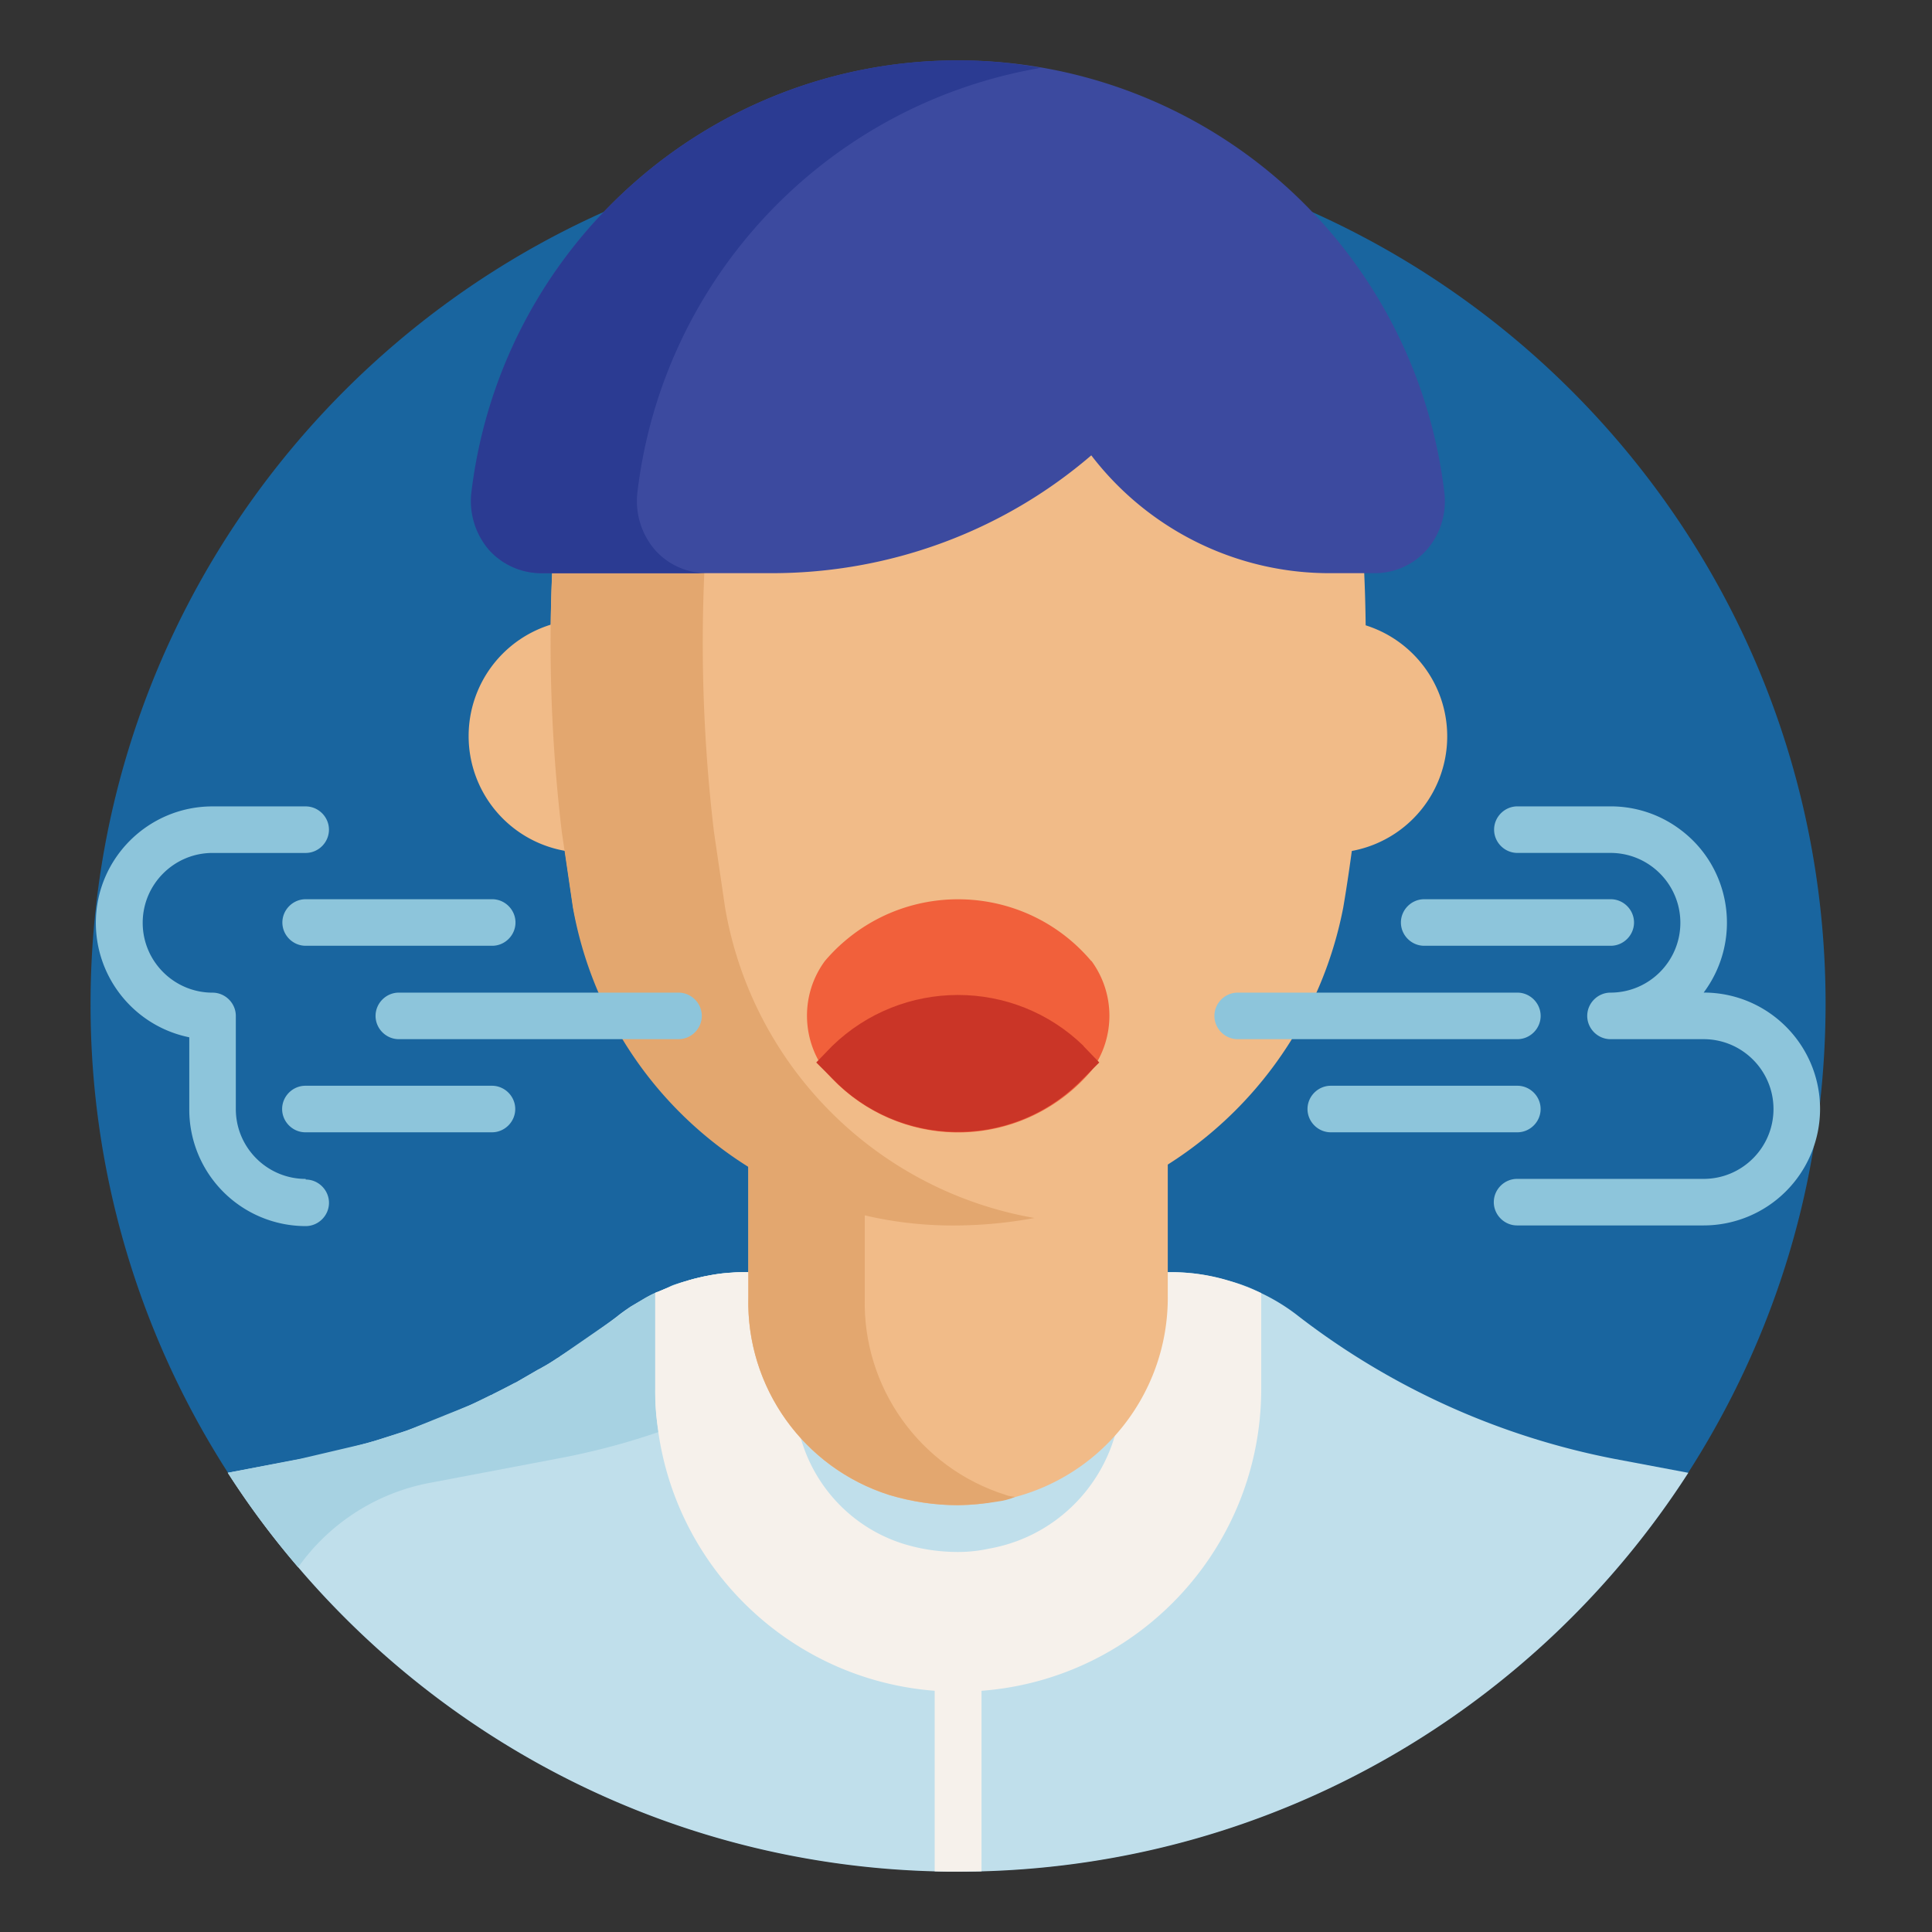
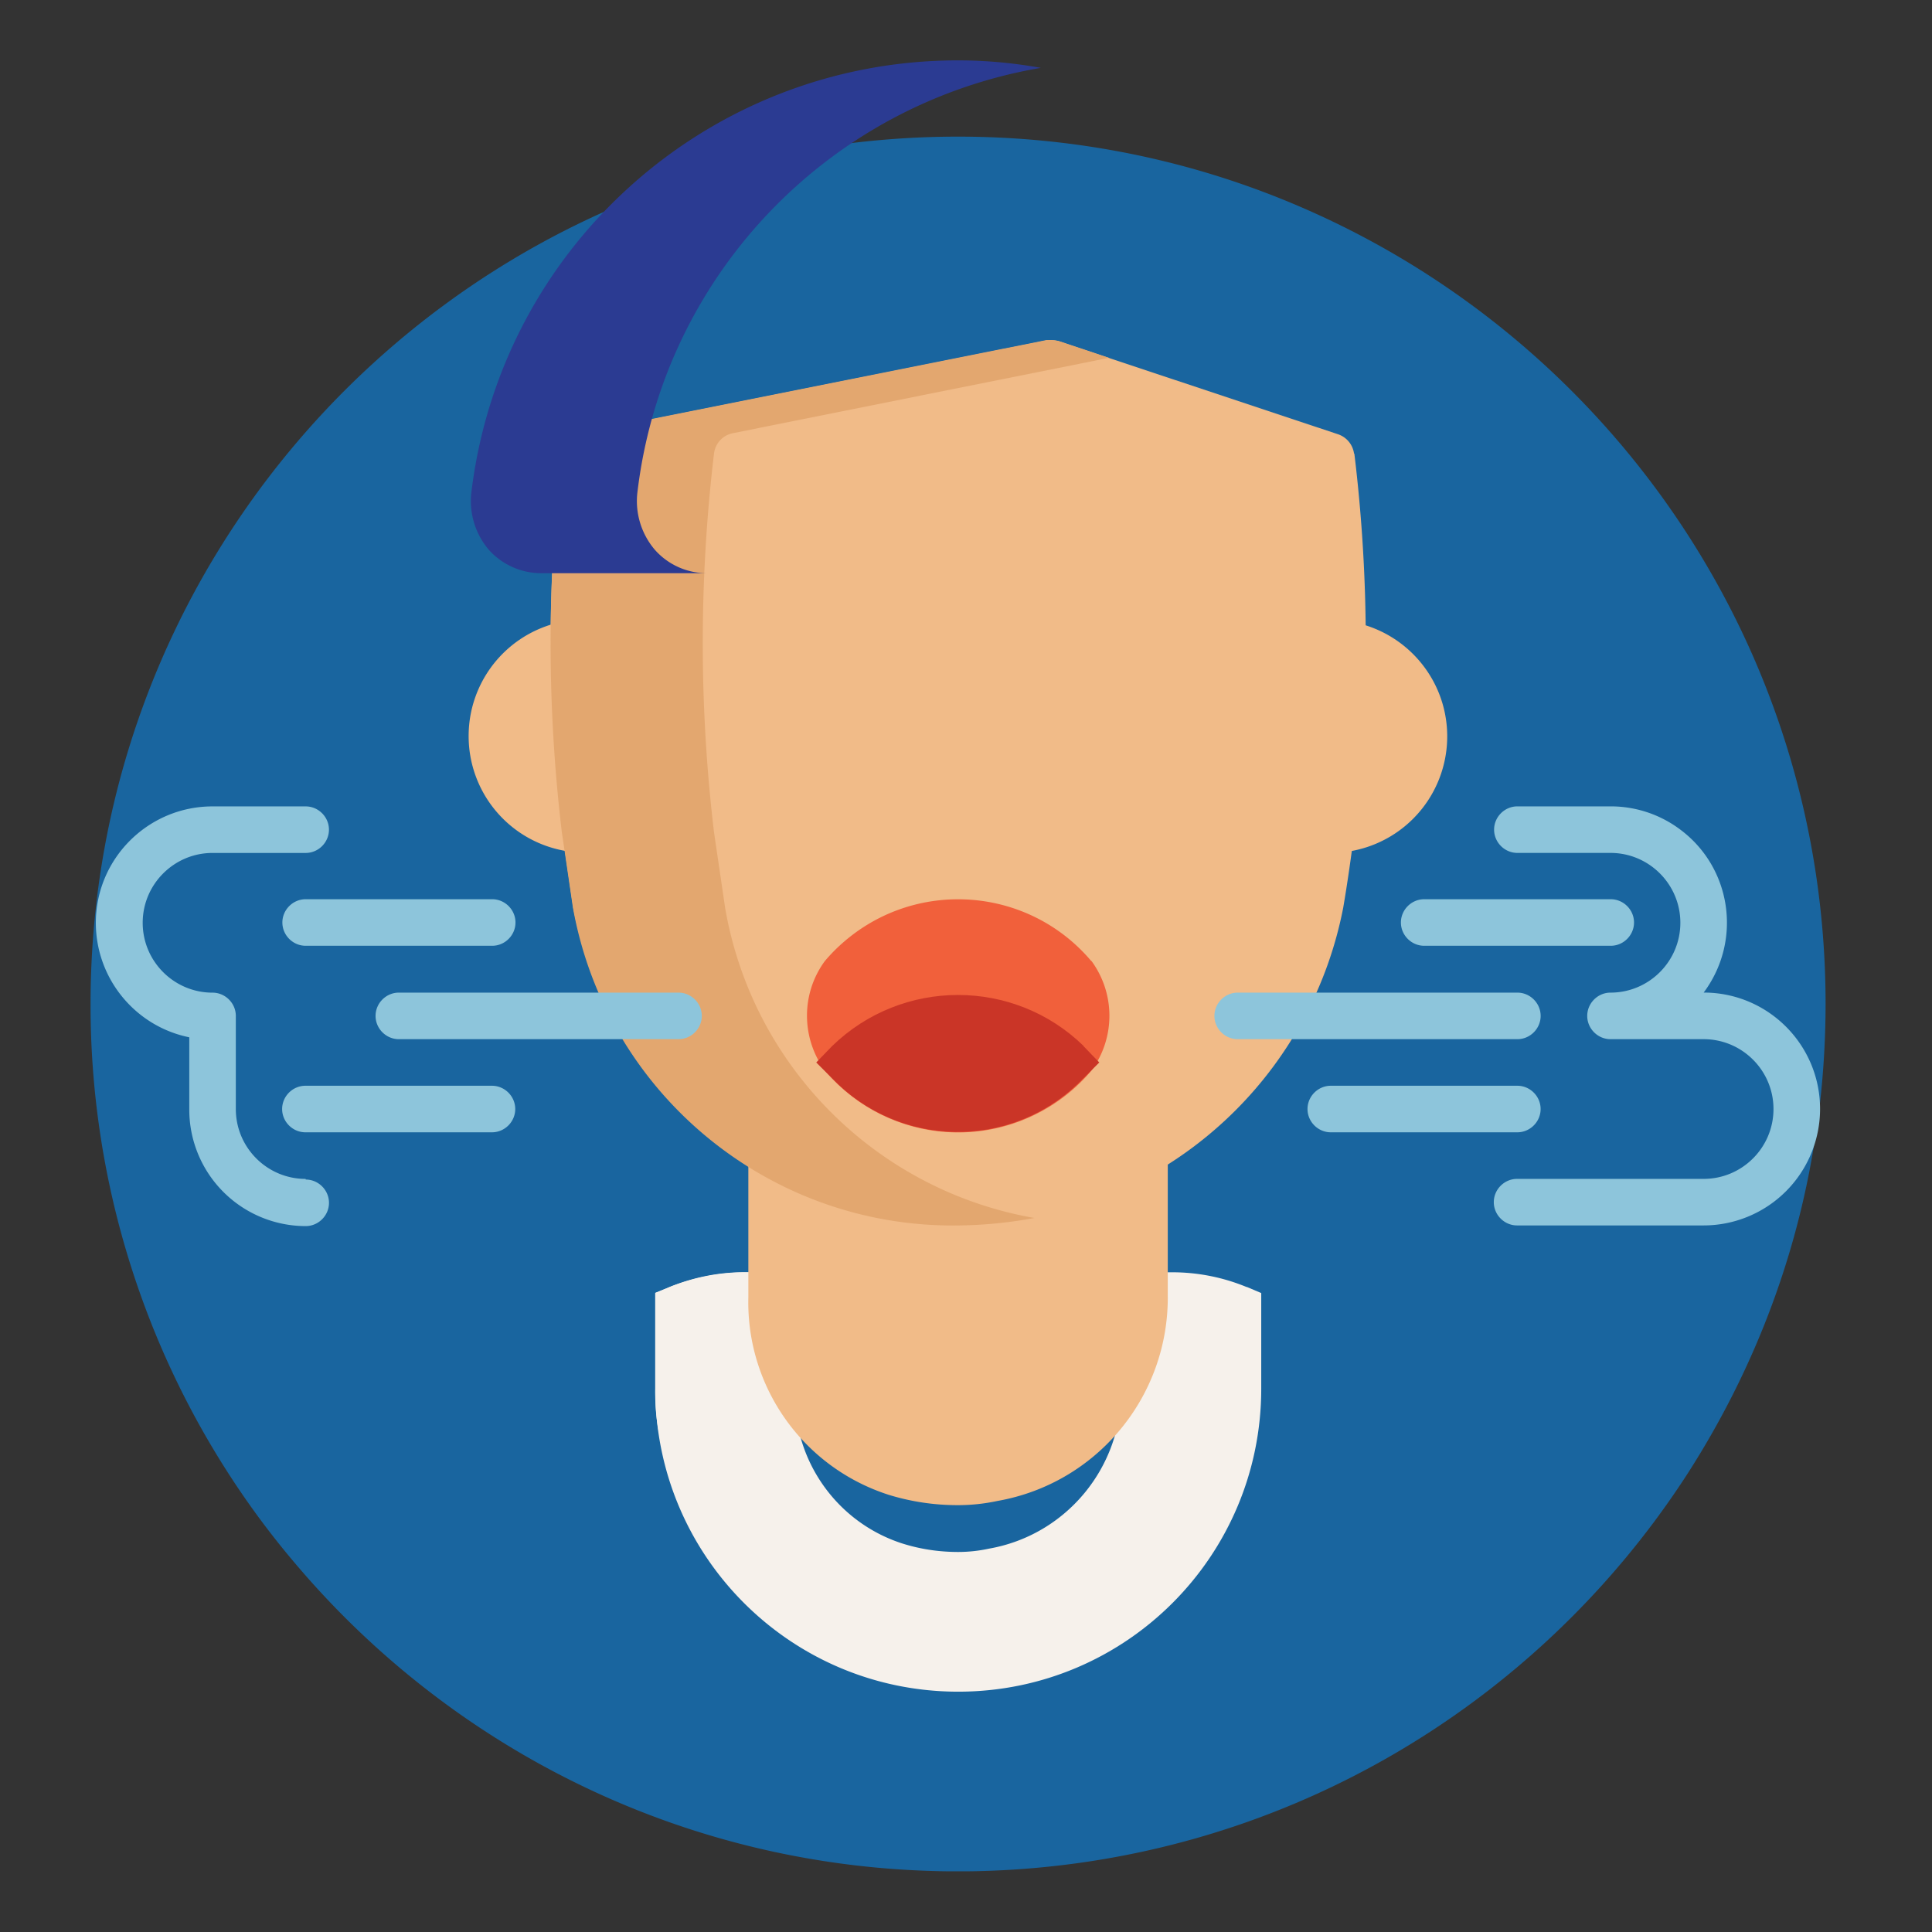
<svg xmlns="http://www.w3.org/2000/svg" width="64" height="64" viewBox="0 0 64 64" fill="none">
  <rect x="0" y="0" width="64" height="64" fill="#333333" stroke="none" />
  <path d="M60.475 33.258a29.64 29.64 0 0 1-.184 3.269l-.211 1.478c-.643 3.921-2.094 7.557-4.151 10.771-4.986 7.75-13.581 12.938-23.416 13.205-.257.009-.523.009-.78.009s-.514 0-.771-.009c-8.439-.22-15.969-4.086-21.084-10.073-.845-.983-1.625-2.029-2.332-3.131A28.63 28.63 0 0 1 3 33.258C3 21.559 9.988 11.495 20.016 7.014a28.35 28.35 0 0 1 8.209-2.277 29.49 29.49 0 0 1 3.508-.211c4.187 0 8.154.891 11.736 2.498 10.027 4.49 17.006 14.545 17.006 26.235z" fill="#19659f" />
-   <path d="M55.929 48.786c-4.986 7.75-13.581 12.938-23.416 13.205-.257.009-.523.009-.781.009s-.514 0-.771-.009c-8.439-.22-15.969-4.086-21.083-10.073-.845-.983-1.625-2.029-2.332-3.131l2.433-.459c.707-.138 1.414-.303 2.103-.505.119-.028.23-.064.331-.092.358-.11.725-.22 1.084-.349.707-.257 1.405-.533 2.094-.845.257-.11.514-.239.762-.367a15.82 15.82 0 0 0 .68-.349 1 1 0 0 0 .138-.074l.67-.386a6.65 6.65 0 0 0 .726-.441c.652-.413 1.267-.845 1.864-1.304.147-.119.303-.23.459-.331l.496-.294c.11-.064.211-.119.321-.165l.055-.027h.027l.377-.165c.083-.046.165-.074.248-.101s.156-.055.239-.074c0 0 .037-.009.055-.018.018 0 .037 0 .064-.018.018 0 .027-.009.037-.009.009-.009.018-.009.027-.009s.018-.009.028-.009c.046-.009.092-.027.138-.037l.349-.083h.027s.055-.018.083-.018c.174-.037.358-.064.533-.083.211-.018.422-.037.634-.037H38.83c.211 0 .422.018.634.037a6.85 6.85 0 0 1 1.221.248c.367.092.735.229 1.074.404.45.211.882.477 1.276.79a24.89 24.89 0 0 0 10.45 4.711l2.434.459h.009z" fill="#c0dfeb" />
-   <path d="M33.128 42.138c-1.524.018-3.003.533-4.206 1.488l-.239.184c-.753.569-1.543 1.093-2.351 1.561l-.946.523-2.13 1.001-.716.285-.716.257h-.009c-1.093.377-2.213.67-3.352.882l-4.206.799a6.91 6.91 0 0 0-4.38 2.801c-.845-.983-1.625-2.029-2.332-3.131l2.424-.468 2.112-.496.331-.092 1.084-.349 2.094-.845.661-.321c.037 0 .064-.018.101-.046l.68-.349a.73.73 0 0 0 .147-.074l.661-.386c.037 0 .083-.037.119-.064.174-.092.34-.202.505-.312.037-.009.073-.037.101-.064l1.873-1.295.45-.34.496-.294.321-.156c.018 0 .037-.028.055-.037h.027l.377-.165c.083-.046.165-.074.248-.101l.239-.074s.037-.009.055-.018c.018 0 .037 0 .064-.018.018 0 .027-.009.037-.009.009-.009.018-.009.027-.009s.018-.009.028-.009c.046-.009.092-.027.138-.037l.349-.083h.018s.064-.009.092-.018c.174-.037.358-.064.533-.083l.634-.037h8.494.009z" fill="#a7d2e2" />
  <g fill="#f6f1eb">
-     <path d="M32.514 54.488v7.502l-.781.009c-.257 0-.514 0-.771-.009v-7.502h1.552z" />
    <path d="M41.292 42.633a6.45 6.45 0 0 0-2.452-.487h-1.699v3.857c.037 2.599-1.818 4.849-4.38 5.298a4.81 4.81 0 0 1-1.019.11c-.634 0-1.258-.092-1.864-.285-2.176-.707-3.618-2.773-3.544-5.06v-3.921h-1.699c-.845 0-1.68.174-2.452.487l-.477.202v3.168c0 5.546 4.49 10.037 10.037 10.037s10.037-4.49 10.037-10.037v-3.168l-.477-.202h-.009z" />
    <path d="M26.334 42.138v3.214a25.48 25.48 0 0 1-4.509 2.103c-.092-.478-.128-.964-.119-1.451v-3.177l.459-.184a6.93 6.93 0 0 1 2.47-.496h1.699v-.009z" />
  </g>
  <path d="M24.79 37.417v5.556c-.073 2.975 1.818 5.638 4.656 6.547a7.75 7.75 0 0 0 2.287.34 6.22 6.22 0 0 0 1.304-.138c3.297-.578 5.684-3.462 5.647-6.814v-5.5H24.79v.009z" fill="#f1bb88" />
-   <path d="M33.624 49.586c-.184.083-.386.129-.588.156-.432.074-.863.11-1.295.119-.771 0-1.543-.119-2.286-.34-2.837-.9-4.738-3.572-4.665-6.547v-5.556h3.857v5.556c-.083 2.975 1.818 5.647 4.665 6.547.101.037.202.055.312.064z" fill="#e3a76f" />
  <g fill="#f1bb88">
    <path d="M44.084 20.53h-.771v7.723h.771a3.86 3.86 0 0 0 3.857-3.857c0-2.131-1.726-3.857-3.857-3.857v-.009zm-28.56 3.857a3.86 3.86 0 0 0 3.857 3.857h.771v-7.723h-.771a3.86 3.86 0 0 0-3.857 3.857v.009z" />
    <path d="M44.855 15.031a.79.79 0 0 0-.523-.643l-9.265-3.085a.96.96 0 0 0-.395-.028L19.235 14.36a.76.76 0 0 0-.615.661 52.03 52.03 0 0 0 0 12.534l.367 2.507c1.359 7.043 8.173 11.653 15.216 10.294 5.207-1.01 9.284-5.078 10.294-10.294.138-.808.257-1.644.367-2.507a52.04 52.04 0 0 0 0-12.534l-.009.009z" />
  </g>
  <path d="M34.267 40.347c-.836.156-1.68.239-2.534.248-6.253.083-11.653-4.371-12.755-10.533l-.367-2.498a52.99 52.99 0 0 1 0-12.534c.046-.331.294-.597.615-.679l15.436-3.085a1.99 1.99 0 0 1 .404.028l1.671.56-12.47 2.498a.78.78 0 0 0-.615.679 52.99 52.99 0 0 0 0 12.534l.367 2.498c.9 5.253 5.005 9.366 10.248 10.285z" fill="#e3a76f" />
-   <path d="M31.733 2c-8.228 0-15.161 6.162-16.097 14.343-.083.68.138 1.359.588 1.873.431.496 1.056.771 1.717.771h7.631c3.884 0 7.64-1.377 10.578-3.903 1.892 2.47 4.83 3.921 7.943 3.903h1.451c.652 0 1.276-.276 1.717-.771.45-.514.661-1.194.588-1.873A16.22 16.22 0 0 0 31.733 2z" fill="#3c4a9f" />
  <path d="M31.733 2c.918 0 1.837.083 2.746.248-7.098 1.212-12.544 6.961-13.37 14.114-.064.67.147 1.341.588 1.855a2.3 2.3 0 0 0 1.726.771h-5.5a2.33 2.33 0 0 1-1.726-.771c-.441-.514-.652-1.185-.588-1.855C16.572 8.171 23.496 2 31.733 2z" fill="#2b3b92" />
  <path d="M36.149 31.835c-2.066-2.443-5.721-2.736-8.154-.67a5.78 5.78 0 0 0-.67.67c-.79 1.074-.79 2.544 0 3.627a5.78 5.78 0 0 0 8.154.68c.248-.211.477-.441.679-.68.79-1.084.79-2.544 0-3.627h-.009z" fill="#f1603b" />
  <path d="M51.036 33.653c0-.422-.349-.771-.771-.771H41c-.422 0-.771.349-.771.771s.349.771.771.771h9.265c.422 0 .771-.349.771-.771zm-3.858-2.323h6.18c.422 0 .771-.349.771-.771s-.349-.771-.771-.771h-6.18c-.422 0-.771.349-.771.771s.349.771.771.771zm3.857 5.408c0-.422-.349-.771-.771-.771h-6.18c-.422 0-.771.349-.771.771s.349.771.771.771h6.18c.422 0 .771-.349.771-.771zm-28.558-3.856h-9.265c-.422 0-.771.349-.771.771s.349.771.771.771h9.265c.422 0 .771-.349.771-.771s-.349-.771-.771-.771zM9.354 30.559c0 .422.349.771.771.771h6.18c.422 0 .771-.349.771-.771s-.349-.771-.771-.771h-6.18c-.422 0-.771.349-.771.771zm6.943 5.408h-6.18c-.422 0-.771.349-.771.771s.349.771.771.771h6.18c.422 0 .771-.349.771-.771s-.349-.771-.771-.771zm40.138-3.085c1.276-1.708.937-4.123-.771-5.399a3.83 3.83 0 0 0-2.314-.771h-3.085c-.422 0-.771.349-.771.771s.349.771.771.771h3.085c1.276 0 2.314 1.038 2.314 2.314s-1.038 2.314-2.314 2.314c-.422 0-.771.349-.771.771s.349.771.771.771h3.085c1.276 0 2.314 1.038 2.314 2.314s-1.038 2.314-2.314 2.314h-6.18c-.422 0-.771.349-.771.771s.349.771.771.771h6.18a3.86 3.86 0 0 0 3.857-3.857c0-2.131-1.726-3.857-3.857-3.857zm-46.309 6.171c-1.276 0-2.314-1.038-2.314-2.314v-3.085c0-.422-.349-.771-.771-.771-1.276 0-2.314-1.038-2.314-2.314s1.038-2.314 2.314-2.314h3.085c.422 0 .771-.349.771-.771s-.349-.771-.771-.771H7.041c-2.13 0-3.866 1.726-3.866 3.857 0 1.837 1.295 3.425 3.095 3.792v2.397a3.86 3.86 0 0 0 3.857 3.857c.422 0 .771-.349.771-.771s-.349-.771-.771-.771v-.018z" fill="#8dc5db" />
  <path d="M35.901 34.654c-2.314-2.259-6.015-2.259-8.338 0l-.524.542.533.532c2.213 2.296 5.859 2.369 8.154.156l.156-.156.533-.532-.523-.542h.009z" fill="#ca3527" />
</svg>